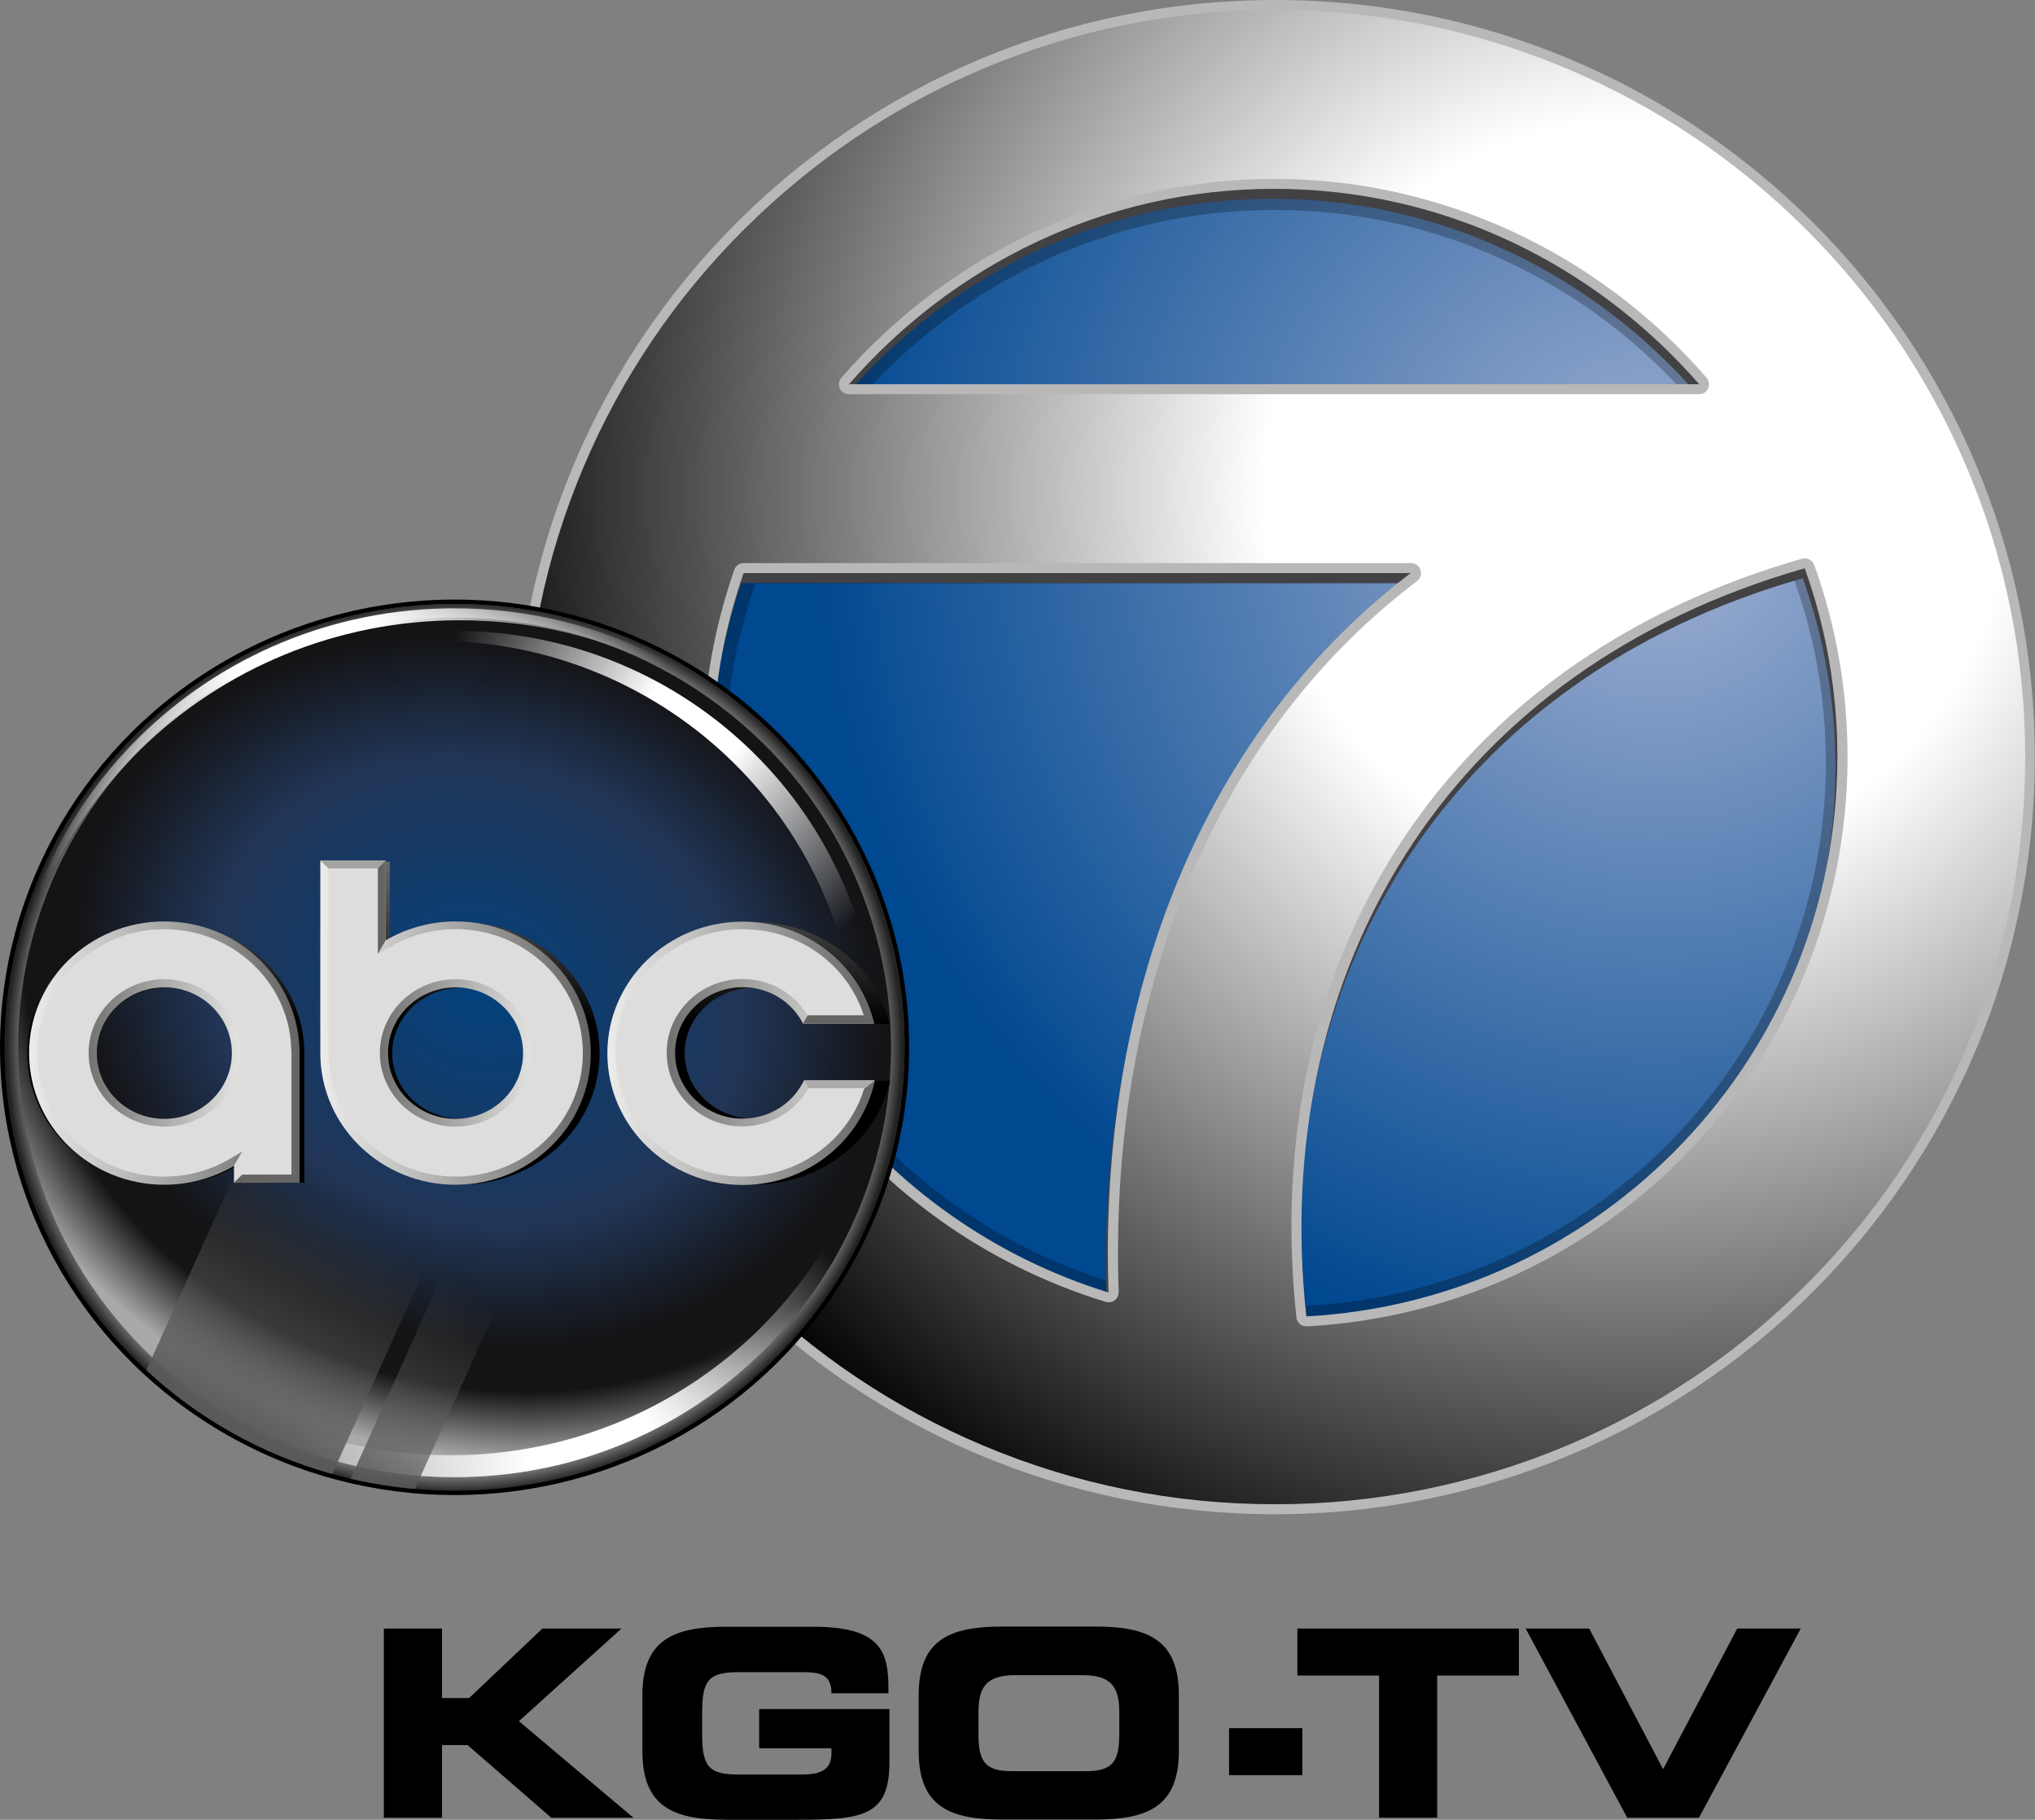
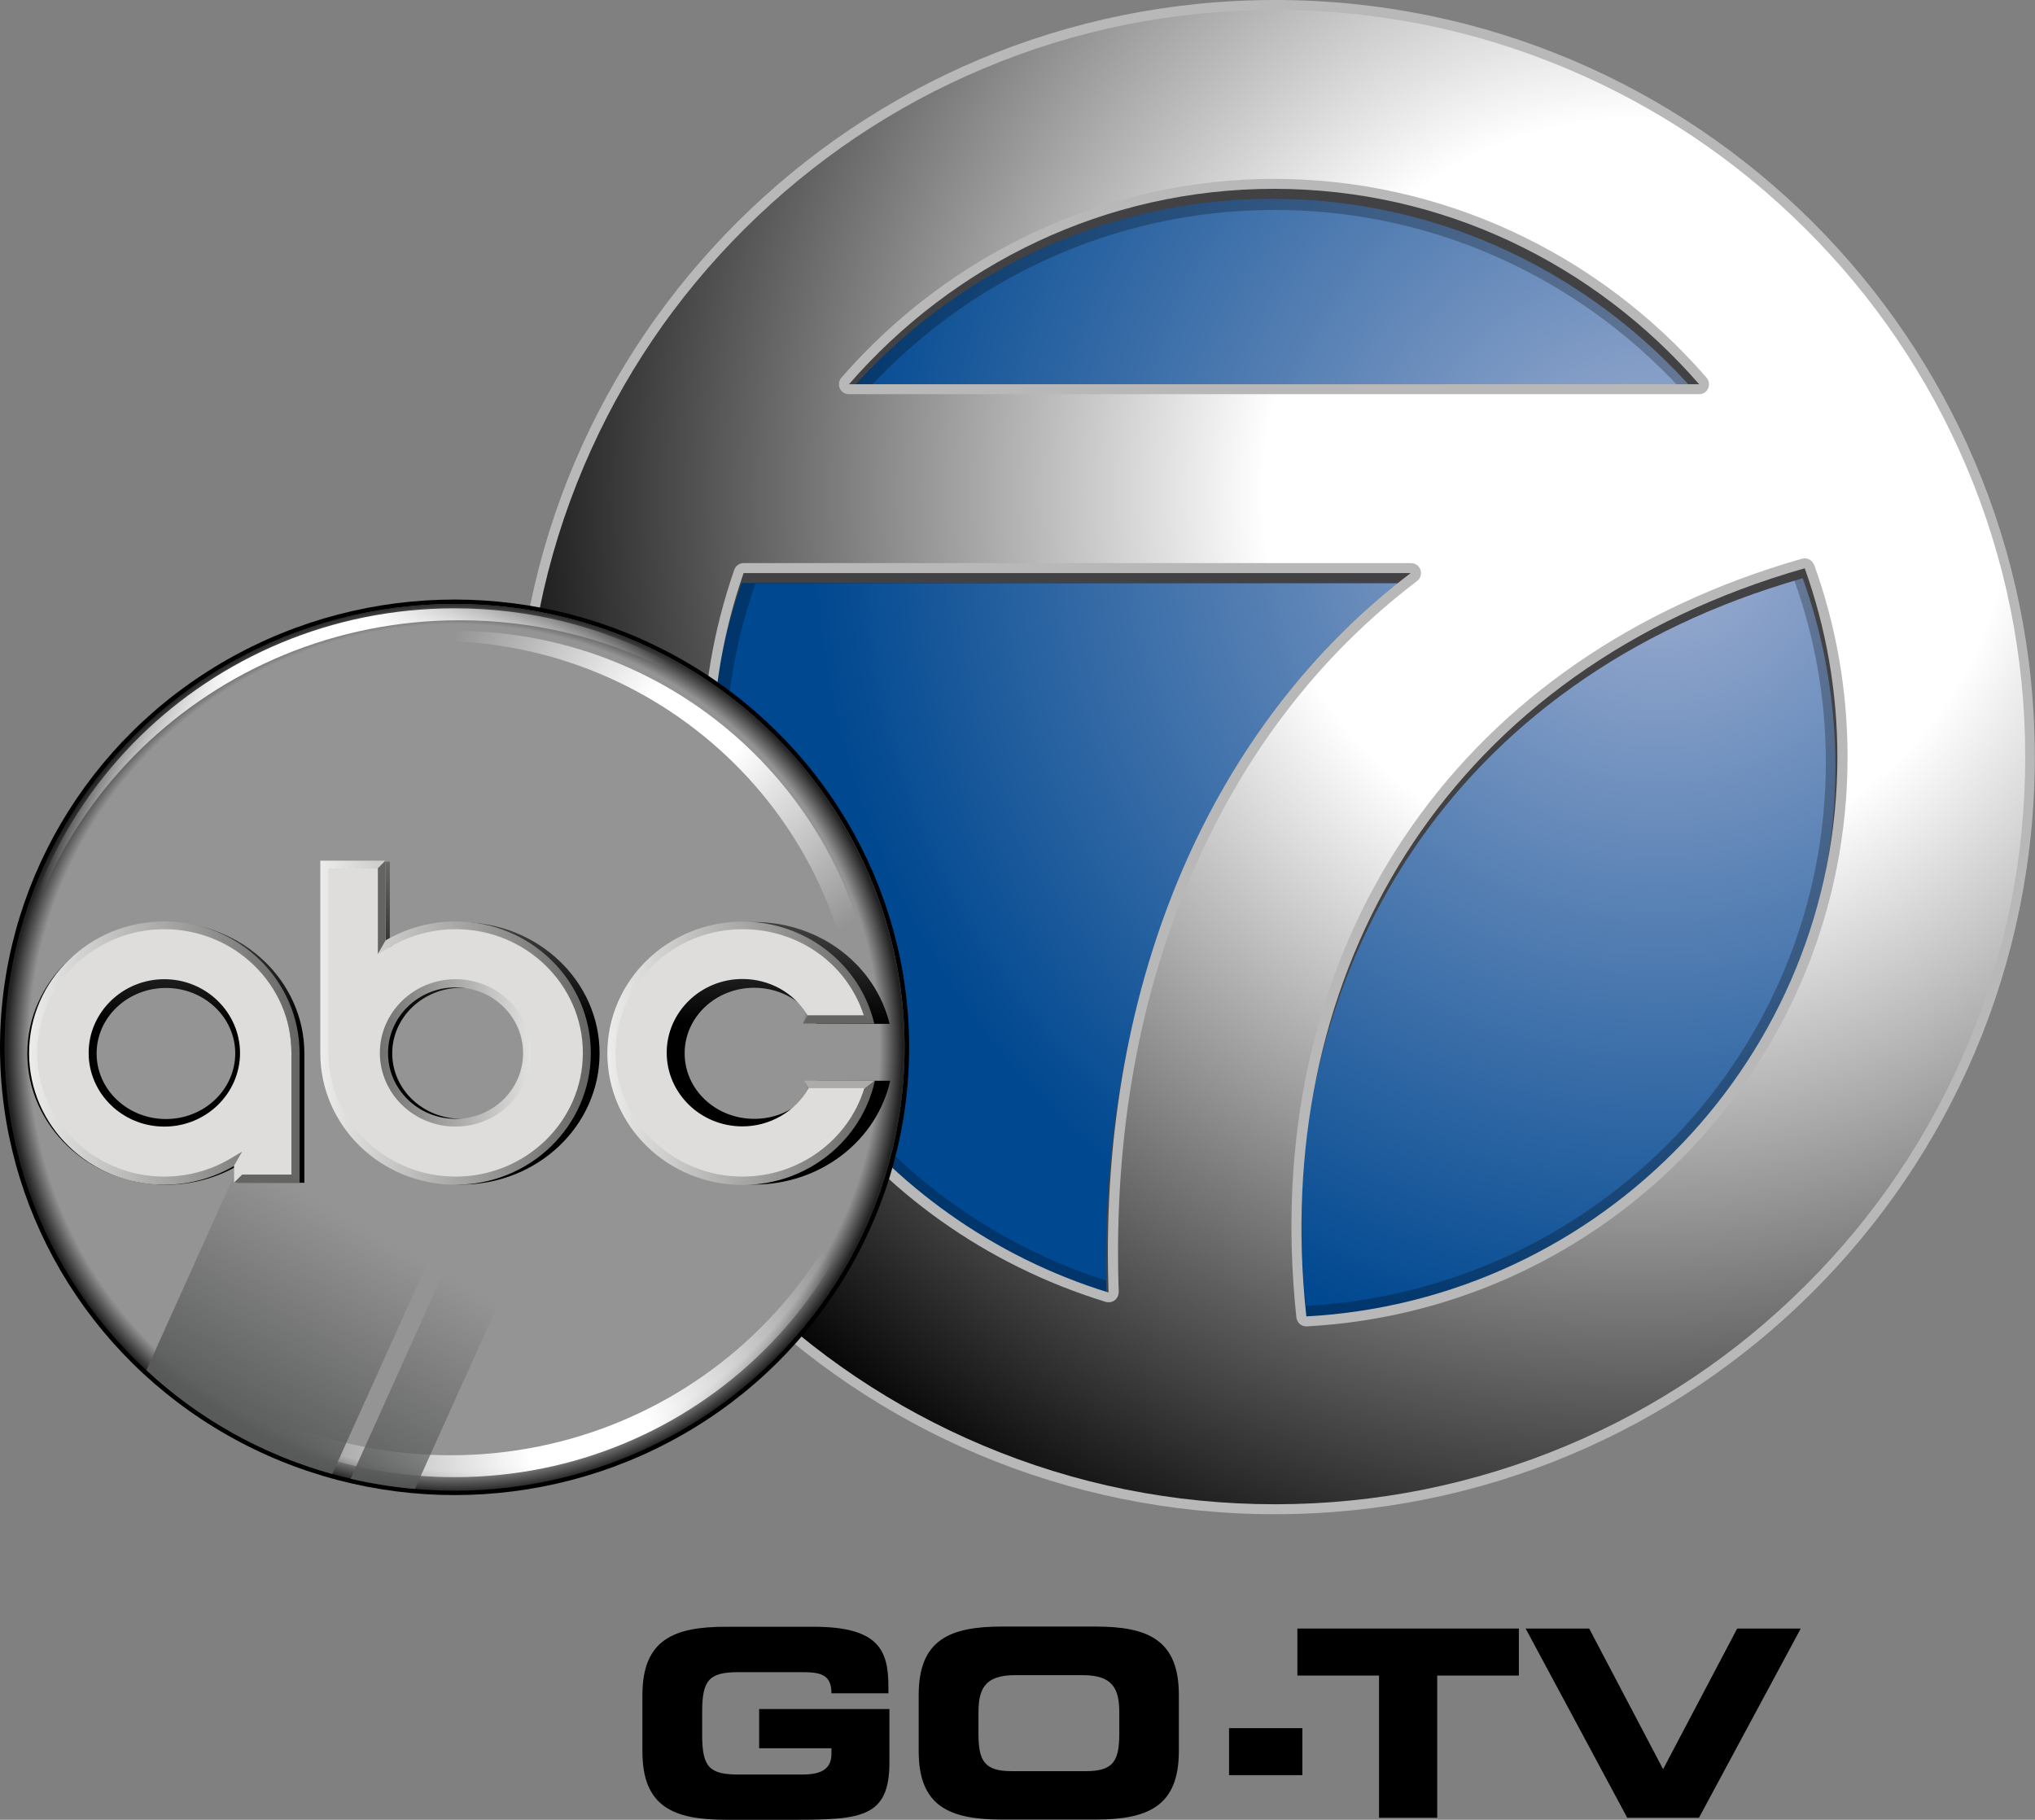
<svg xmlns="http://www.w3.org/2000/svg" version="1.1" id="Layer_1" x="0px" y="0px" viewBox="0 0 1021.6 913.6" style="enable-background:new 0 0 1021.6 913.6;" xml:space="preserve">
  <rect x="0" y="0" width="1021.6" height="913.6" fill="#808080" stroke="none" />
  <style type="text/css">
	.st0{fill:url(#SVGID_1_);}
	.st1{opacity:0.25;}
	.st2{fill:#424144;}
	.st3{fill:url(#SVGID_00000085226487836541526570000004172906725232240032_);}
	.st4{fill:url(#SVGID_00000181805080771741935870000011284997522474599813_);}
	.st5{opacity:0.5;fill:url(#SVGID_00000006692329997985342450000018339426779329982399_);enable-background:new    ;}
	.st6{fill:url(#SVGID_00000020380005210245266260000013632852944473220740_);}
	.st7{fill:url(#SVGID_00000048491224136734233310000004760968370916084103_);}
	.st8{fill:url(#SVGID_00000135665607097539302750000003077716866996611209_);}
	.st9{fill:url(#SVGID_00000127741129328568196430000013849582506496549771_);}
	.st10{fill:url(#SVGID_00000121969706016742921680000000511513853168395192_);}
	.st11{fill:url(#SVGID_00000001628017077960455670000012836428927059358135_);}
	.st12{fill:url(#SVGID_00000178179523550510132960000007906576332665071241_);}
	.st13{fill:url(#SVGID_00000170253906824547909820000000966080525154853274_);}
	.st14{fill:url(#SVGID_00000060009830489407907080000013431306243304646310_);}
	.st15{fill:url(#SVGID_00000077304008336159054010000009421227878335142837_);}
	.st16{fill:url(#SVGID_00000002384888731090776270000002369996366400550837_);}
	.st17{fill:url(#SVGID_00000121253647286611016170000008169906131904675738_);}
	.st18{fill:url(#SVGID_00000143606749447777601700000014232010047410177972_);}
	.st19{fill:#A3A3A1;}
	.st20{fill:#646463;}
	.st21{fill:#ACABAA;}
	.st22{fill:#DEDDDB;}
</style>
  <radialGradient id="SVGID_1_" cx="834.252" cy="635.173" r="421.209" gradientTransform="matrix(1.01 0 0 -1.006 -9.8 902.709)" gradientUnits="userSpaceOnUse">
    <stop offset="0" style="stop-color:#A2B1D3" />
    <stop offset="1" style="stop-color:#004890" />
  </radialGradient>
  <ellipse class="st0" cx="639.7" cy="378.5" rx="325.9" ry="326.1" />
  <path class="st1" d="M640.3,13.3c-206.2,0-373.4,165.4-373.4,369.4S434,752.1,640.3,752.1s373.4-165.4,373.4-369.4  S846.5,13.3,640.3,13.3z M639.8,105.4c83,0,157.6,36.8,208.9,95.3H430.9C482.2,142.3,556.8,105.4,639.8,105.4z M364,382.7  c0-31.5,5.4-61.7,15.3-89.8H707c-96.6,72.9-152.8,197.3-148.6,347.4c0,1.2,0.1,2.4,0.1,3.6C445.8,609.4,364,505.5,364,382.7z   M655.6,655.6c-0.6-5.4-1.1-11-1.4-16.6c-10.8-157.1,72.9-299.2,246.3-348.4c10.4,28.8,16.1,59.8,16.1,92.1  C916.6,528.6,801.1,647.7,655.6,655.6z" />
  <path class="st2" d="M640.1,29.2c-210.7,0-339.1,141-339.1,350.9s128.4,349.1,339.1,349.1S991.6,590,991.6,380.1  S850.8,29.2,640.1,29.2z M638.6,99.8c84.8,0,161,37.9,213.4,98.1H425.2C477.6,137.7,553.8,99.8,638.6,99.8z M356.7,385.1  c0-32.4,5.5-63.4,15.6-92.4h334.9c-98.7,75-156.2,203-151.8,357.5c0,1.2,0.1,2.5,0.1,3.7C440.4,618.4,356.7,511.5,356.7,385.1z   M654.8,665.9c-0.6-5.6-1.1-11.3-1.5-17.1c-11-161.7,74.5-307.9,251.7-358.5c10.6,29.6,16.4,61.5,16.4,94.7  C921.4,535.2,803.4,657.8,654.8,665.9z" />
  <linearGradient id="SVGID_00000153692723591777133390000010211412445189891515_" gradientUnits="userSpaceOnUse" x1="258.55" y1="380.081" x2="1021.6" y2="380.081">
    <stop offset="0" style="stop-color:#B8B8B8" />
    <stop offset="1" style="stop-color:#B8B8B8" />
  </linearGradient>
  <path style="fill:url(#SVGID_00000153692723591777133390000010211412445189891515_);" d="M640.1,0C429.4,0,258.5,170.2,258.5,380.1  s170.8,380.1,381.5,380.1s381.5-170.2,381.5-380.1S850.8,0,640.1,0z M639.6,94.8c84.8,0,161,37.9,213.4,98.1H426.2  C478.6,132.7,554.8,94.8,639.6,94.8z M357.7,380.1c0-32.4,5.5-63.4,15.6-92.4h334.9c-98.7,75-156.2,203-151.8,357.5  c0,1.2,0.1,2.5,0.1,3.7C441.4,613.4,357.7,506.5,357.7,380.1z M655.8,660.9c-0.6-5.6-1.1-11.3-1.5-17.1  c-11-161.7,74.5-307.9,251.7-358.5c10.6,29.6,16.4,61.5,16.4,94.7C922.4,530.2,804.4,652.8,655.8,660.9z" />
  <radialGradient id="SVGID_00000019668079447821370760000009324317905341283238_" cx="821.5" cy="247.2" r="748.175" gradientUnits="userSpaceOnUse">
    <stop offset="0.25" style="stop-color:#FFFFFF" />
    <stop offset="0.81" style="stop-color:#000000" />
  </radialGradient>
  <path style="fill:url(#SVGID_00000019668079447821370760000009324317905341283238_);" d="M640.1,755.2c-50.8,0-100.1-9.9-146.6-29.5  c-44.8-18.9-85.1-45.9-119.7-80.4c-34.6-34.4-61.7-74.6-80.7-119.2c-19.6-46.2-29.6-95.4-29.6-146s10-99.8,29.6-146  c19-44.7,46.1-84.8,80.7-119.2c34.6-34.4,74.8-61.5,119.7-80.4C539.9,14.9,589.2,5,640.1,5s100.1,9.9,146.6,29.5  c44.8,18.9,85.1,45.9,119.7,80.4c34.6,34.4,61.7,74.6,80.7,119.2c19.6,46.2,29.6,95.4,29.6,146s-10,99.8-29.6,146  c-19,44.7-46.1,84.8-80.7,119.2c-34.6,34.5-74.8,61.5-119.7,80.4C740.2,745.2,690.9,755.2,640.1,755.2z M906,280.3  c-0.5,0-0.9,0.1-1.4,0.2c-169.4,48.4-267.2,187.7-255.3,363.6c0.4,6,0.9,11.8,1.5,17.3c0.3,2.6,2.4,4.5,5,4.5c0.1,0,0.2,0,0.3,0  c152.2-8.3,271.4-133.9,271.4-285.8c0-33.1-5.6-65.5-16.7-96.4C909.9,281.6,908,280.3,906,280.3z M373.3,282.7c-2.1,0-4,1.3-4.7,3.4  c-10.5,30.2-15.9,61.8-15.9,94c0,126.3,81.3,236.3,202.4,273.5c0.5,0.1,1,0.2,1.5,0.2c1.1,0,2.2-0.4,3-1c1.3-1,2-2.5,2-4.2l0-1.1  c0-0.8-0.1-1.7-0.1-2.5c-2.1-75.3,10.3-144.8,36.9-206.4c26-60.3,64-109.7,113-146.9c1.7-1.3,2.4-3.5,1.7-5.6s-2.6-3.4-4.7-3.4  H373.3z M639.6,89.8c-82.8,0-162,36.4-217.2,99.8c-1.3,1.5-1.6,3.6-0.8,5.4s2.6,2.9,4.6,2.9H853c2,0,3.7-1.1,4.5-2.9  c0.8-1.8,0.5-3.9-0.8-5.4C801.6,126.1,722.4,89.8,639.6,89.8z" />
  <ellipse cx="228.2" cy="525.8" rx="228.2" ry="224.8" />
  <radialGradient id="SVGID_00000178904505742530033410000018142485426043580295_" cx="289.101" cy="461.64" r="370.668" gradientTransform="matrix(1.058 0 0 -1.004 3.748 916.922)" gradientUnits="userSpaceOnUse">
    <stop offset="0.25" style="stop-color:#FFFFFF" />
    <stop offset="0.81" style="stop-color:#000000" />
  </radialGradient>
  <ellipse style="opacity:0.5;fill:url(#SVGID_00000178904505742530033410000018142485426043580295_);enable-background:new    ;" cx="228.2" cy="525.8" rx="225.9" ry="222.6" />
  <radialGradient id="SVGID_00000036233607888363628820000015524985919570195880_" cx="226.969" cy="390.2" r="223.646" gradientTransform="matrix(1.005 0 0 -1 5.795978e-03 916)" gradientUnits="userSpaceOnUse">
    <stop offset="0.95" style="stop-color:#949494" />
    <stop offset="1" style="stop-color:#222222" />
  </radialGradient>
  <ellipse style="fill:url(#SVGID_00000036233607888363628820000015524985919570195880_);" cx="228.2" cy="525.8" rx="225.9" ry="222.6" />
  <radialGradient id="SVGID_00000052790854633549739140000001181533168965895340_" cx="257.132" cy="412.664" r="271.412" gradientTransform="matrix(0.946 0.34 0.29 -0.8 -122.897 740.863)" gradientUnits="userSpaceOnUse">
    <stop offset="0" style="stop-color:#03417D" />
    <stop offset="0.5" style="stop-color:#213556" />
    <stop offset="0.75" style="stop-color:#141416" />
    <stop offset="0.85" style="stop-color:#141416" />
    <stop offset="1" style="stop-color:#A9A9AB" />
  </radialGradient>
-   <ellipse style="fill:url(#SVGID_00000052790854633549739140000001181533168965895340_);" cx="228.2" cy="525.8" rx="219.1" ry="215.8" />
  <radialGradient id="SVGID_00000176740479084491252470000010190578259582452378_" cx="294.649" cy="191.173" r="152.27" gradientTransform="matrix(1.005 0 0 -1 5.795978e-03 916)" gradientUnits="userSpaceOnUse">
    <stop offset="0.2" style="stop-color:#FFFFFF" />
    <stop offset="1" style="stop-color:#FFFFFF;stop-opacity:0" />
  </radialGradient>
  <path style="fill:url(#SVGID_00000176740479084491252470000010190578259582452378_);" d="M442.8,481.8c1.7,10.7,2.5,21.7,2.5,32.9  c0,119.2-98.1,215.9-219.1,215.9c-105.8,0-194-73.8-214.6-172c16.1,103.6,106.9,183,216.6,183c121,0,219.1-96.7,219.1-215.9  C447.3,510.7,445.8,496,442.8,481.8z" />
  <radialGradient id="SVGID_00000006673796141361628930000010193941894622000263_" cx="152.449" cy="592.273" r="181.3" gradientTransform="matrix(1.005 0 0 -1 5.795978e-03 916)" gradientUnits="userSpaceOnUse">
    <stop offset="0.2" style="stop-color:#FFFFFF" />
    <stop offset="1" style="stop-color:#FFFFFF;stop-opacity:0" />
  </radialGradient>
  <path style="fill:url(#SVGID_00000006673796141361628930000010193941894622000263_);" d="M230.8,311.4c73.2,0,138.3,33.9,179.6,86.5  c-40.6-56-107-92.5-182.2-92.5c-123.5,0-223.7,98.7-223.7,220.4c0,2,0,4,0.1,5.9C4.7,410,105.9,311.4,230.8,311.4z" />
  <radialGradient id="SVGID_00000082370335568367213860000016049847424314271634_" cx="348.649" cy="555.973" r="128.451" gradientTransform="matrix(1.005 0 0 -1 5.795978e-03 916)" gradientUnits="userSpaceOnUse">
    <stop offset="0.2" style="stop-color:#FFFFFF" />
    <stop offset="1" style="stop-color:#FFFFFF;stop-opacity:0" />
  </radialGradient>
  <path style="fill:url(#SVGID_00000082370335568367213860000016049847424314271634_);" d="M440.4,525.8c0-115.5-95-209.1-212.2-209.1  c-36.4,0-70.7,9-100.6,24.9c27.5-12.8,58.2-19.9,90.6-19.9c117.2,0,212.2,93.6,212.2,209.1c0,79.6-45.2,148.8-111.6,184.1  C390.7,681.4,440.4,609.3,440.4,525.8z" />
  <linearGradient id="SVGID_00000164492759367883374790000013025839083195473830_" gradientUnits="userSpaceOnUse" x1="124.352" y1="192.168" x2="246.735" y2="404.141" gradientTransform="matrix(1 0 0 -1 0 916)">
    <stop offset="0" style="stop-color:#595A5A" />
    <stop offset="0.5" style="stop-color:#595A5A;stop-opacity:0" />
  </linearGradient>
  <path style="fill:url(#SVGID_00000164492759367883374790000013025839083195473830_);" d="M263.2,526.2L166.8,740  c-35.4-9.8-67.3-27.9-93.3-52.1l92.4-205.1L263.2,526.2z M271.7,530L176,742.4c10.5,2.4,21.3,4.2,32.3,5.1l92.2-204.6L271.7,530z" />
  <linearGradient id="SVGID_00000060747979774677257160000015753411342345073589_" gradientUnits="userSpaceOnUse" x1="230.3" y1="321.2" x2="230.3" y2="483.4" gradientTransform="matrix(1 0 0 -1 0 916)">
    <stop offset="0.5" style="stop-color:#000000" />
    <stop offset="1" style="stop-color:#696969" />
  </linearGradient>
  <path style="fill:url(#SVGID_00000060747979774677257160000015753411342345073589_);" d="M83.3,463c-38.4,0-69.6,29.5-69.6,65.9  s31.1,65.9,69.6,65.9c13.2,0,25.5-3.5,35.9-9.5v8.5h33.6v-64.9C152.8,492.5,121.7,463,83.3,463z M83.3,561.8  c-19.2,0-34.8-14.7-34.8-32.9S64.1,496,83.3,496s34.8,14.7,34.8,32.9C118,547.1,102.5,561.8,83.3,561.8z M231.6,594.7  c38.3,0,69.4-29.5,69.4-65.9S269.9,463,231.6,463c-13.1,0-25.4,3.5-35.9,9.5v-39.9h-33.6v96.3C162.2,565.2,193.3,594.7,231.6,594.7z   M231.6,495.9c19.2,0,34.7,14.7,34.7,32.9c0,18.2-15.5,32.9-34.7,32.9s-34.7-14.7-34.7-32.9C196.9,510.7,212.4,495.9,231.6,495.9z   M410.3,542.6h36.6c-6.7,29.8-34.7,52.1-68.3,52.1c-38.6,0-69.8-29.5-69.8-65.9s31.3-65.9,69.8-65.9c33.2,0,60.9,21.8,68,51.1h-36.8  c-5.7-10.8-17.5-18.1-31.2-18.1c-19.3,0-34.9,14.7-34.9,32.9c0,18.2,15.6,32.9,34.9,32.9C392.7,561.8,404.8,553.9,410.3,542.6z" />
  <linearGradient id="SVGID_00000075847644526200794250000005183542052114899878_" gradientUnits="userSpaceOnUse" x1="304.9" y1="387.2" x2="439.2" y2="387.2" gradientTransform="matrix(1 0 0 -1 0 916)">
    <stop offset="0" style="stop-color:#ECECEB" />
    <stop offset="1" style="stop-color:#646463" />
  </linearGradient>
  <path style="fill:url(#SVGID_00000075847644526200794250000005183542052114899878_);" d="M403.6,542.5l5.6,12.7l9.2-1.6  c-8,25.9-17.4,28.8-45.6,28.8c-35.2,0-54.7-19.4-54.7-53.6c0-34.2,19.5-53.7,54.7-53.7c28.2,0,41.9,6.4,50.3,32.1l-16.6-7.4  l-3.4,14.1h35.8c-6.9-29.3-33.9-51.2-66.1-51.2c-37.5,0-67.9,29.6-67.9,66.1s30.4,66.1,67.9,66.1c32.6,0,59.8-22.4,66.4-52.3  L403.6,542.5L403.6,542.5z" />
  <linearGradient id="SVGID_00000010303336873953430180000001098376604132843171_" gradientUnits="userSpaceOnUse" x1="324.9" y1="386.9" x2="439.1" y2="386.9" gradientTransform="matrix(1 0 0 -1 0 916)">
    <stop offset="0" style="stop-color:#646463" />
    <stop offset="1" style="stop-color:#ECECEB" />
  </linearGradient>
-   <path style="fill:url(#SVGID_00000010303336873953430180000001098376604132843171_);" d="M412.9,504.8c-6.8-11.3-26.5-23-40.1-23  c-20.9,0-47.9,26.4-47.9,46.8c0,20.4,25.6,47.8,46.5,47.8c13.9,0,31-6.5,37.6-18.3l14.6-3.8l15.5-11.9h-35.5  c-5.4,11.3-17.1,19.2-30.8,19.2c-18.7,0-33.9-14.8-33.9-33s15.2-33,33.9-33c13.3,0,24.7,7.4,30.3,18.2h35.8l-24.1-8.1L412.9,504.8z" />
  <linearGradient id="SVGID_00000004513532580829838310000006706202598974123915_" gradientUnits="userSpaceOnUse" x1="34.8" y1="389.7" x2="126.7" y2="389.7" gradientTransform="matrix(1 0 0 -1 0 916)">
    <stop offset="0" style="stop-color:#646463" />
    <stop offset="1" style="stop-color:#ECECEB" />
  </linearGradient>
-   <path style="fill:url(#SVGID_00000004513532580829838310000006706202598974123915_);" d="M82.5,479.1c-20.9,0-47.7,28.2-47.7,48.7  c0,20.4,26.2,45.7,47.2,45.7s44.7-24.1,44.7-44.5C126.6,508.4,103.4,479.1,82.5,479.1z M82.5,561.7c-18.7,0-33.9-14.8-33.9-33  s15.2-33,33.9-33s33.9,14.8,33.9,33S101.2,561.7,82.5,561.7z" />
  <linearGradient id="SVGID_00000167393902230295643000000017891738932025086100_" gradientUnits="userSpaceOnUse" x1="14.6" y1="387.3" x2="150.4" y2="387.3" gradientTransform="matrix(1 0 0 -1 0 916)">
    <stop offset="0" style="stop-color:#ECECEB" />
    <stop offset="1" style="stop-color:#646463" />
  </linearGradient>
  <path style="fill:url(#SVGID_00000167393902230295643000000017891738932025086100_);" d="M82.5,462.6c-37.5,0-67.9,29.6-67.9,66.1  s30.4,66.1,67.9,66.1c12.8,0,24.8-3.5,35.1-9.5v8.5h32.8v-65.1C150.3,492.2,120,462.6,82.5,462.6z M135.2,580.4l-13.6,9.4v-29  l-14.7,6.3c-9.9,5.8-10.6,8.2-22.3,8.2c-35.2,0-53-12.1-53-46.3s15.7-49.8,50.9-49.8s63.8,15.3,63.8,49.6L135.2,580.4z" />
  <linearGradient id="SVGID_00000149340743311586634540000011382198420385748394_" gradientUnits="userSpaceOnUse" x1="182" y1="388.4" x2="274.3" y2="388.4" gradientTransform="matrix(1 0 0 -1 0 916)">
    <stop offset="0" style="stop-color:#646463" />
    <stop offset="1" style="stop-color:#ECECEB" />
  </linearGradient>
  <path style="fill:url(#SVGID_00000149340743311586634540000011382198420385748394_);" d="M228.1,481.8c-20.9,0-46.1,27.7-46.1,48.2  c0,20.4,25.3,43.4,46.3,43.4s46-24.3,46-44.8C274.2,508.2,249,481.8,228.1,481.8z M228.7,561.7c-18.7,0-33.9-14.8-33.9-33  s15.2-33,33.9-33c18.7,0,33.9,14.8,33.9,33S247.5,561.7,228.7,561.7z" />
  <linearGradient id="SVGID_00000109027549195770098610000018343025918866916747_" gradientUnits="userSpaceOnUse" x1="160.8" y1="402.55" x2="296.6" y2="402.55" gradientTransform="matrix(1 0 0 -1 0 916)">
    <stop offset="0" style="stop-color:#ECECEB" />
    <stop offset="1" style="stop-color:#646463" />
  </linearGradient>
  <path style="fill:url(#SVGID_00000109027549195770098610000018343025918866916747_);" d="M228.7,462.6c-12.8,0-24.8,3.5-35.1,9.5  v-40h-32.8v96.6c0,36.5,30.4,66.1,67.9,66.1s67.9-29.6,67.9-66.1S266.2,462.6,228.7,462.6z M229.5,576.9  c-35.2,0-52.2-22.2-52.2-56.4l-2.6-60.6l1.3,21.9l8.9,27.3l10.8-33.6c9.9-5.8,19.5,3.6,31.2,3.6c35.2,0,50.7,15.3,50.7,49.6  C277.5,562.9,264.7,576.9,229.5,576.9z" />
-   <polygon class="st19" points="160.8,432 169.7,440.8 184.8,440.8 193.6,432 " />
  <polygon class="st20" points="193.6,432 181.9,443.7 182.4,491.6 193.6,472.1 " />
  <polygon class="st20" points="408.4,504.8 403.1,513.8 438.9,513.8 428.3,505.8 " />
  <polygon class="st21" points="403.6,542.5 408.4,550.3 428.6,550.6 439.1,542.5 " />
  <polygon class="st22" points="126,570.5 117.5,585.2 117.5,593.7 146.3,589.7 " />
  <polygon class="st20" points="123.9,587.4 117.5,593.7 150.3,593.7 144,587.4 " />
  <path class="st22" d="M372.8,590.7c-35.2,0-63.8-27.9-63.8-62.1c0-34.2,28.6-62.1,63.8-62.1c28.2,0,52.5,17.5,60.8,43.2h-28.2  c-6.8-11.3-19.1-18.2-32.7-18.2c-20.9,0-38,16.6-38,37c0,20.4,17,37,38,37c13.9,0,26.6-7.5,33.3-19.2h27.9  C426,572.4,401,590.7,372.8,590.7z M228.7,590.7c-35.2,0-63.8-27.9-63.8-62.1V436h24.8v43l6.1-3.6c9.9-5.8,21.3-8.9,33-8.9  c35.2,0,63.8,27.9,63.8,62.1C292.6,562.9,263.9,590.7,228.7,590.7z M228.7,491.6c-20.9,0-38,16.6-38,37c0,20.4,17,37,38,37  c20.9,0,38-16.6,38-37C266.7,508.2,249.6,491.6,228.7,491.6z M82.5,590.7c-35.2,0-63.8-27.9-63.8-62.1c0-34.2,28.6-62.1,63.8-62.1  s63.8,27.9,63.8,62.1v61.1h-24.8v-11.5l-6.1,3.6C105.6,587.6,94.1,590.7,82.5,590.7z M82.5,491.6c-20.9,0-38,16.6-38,37  c0,20.4,17,37,38,37s38-16.6,38-37C120.4,508.2,103.4,491.6,82.5,491.6z" />
-   <polygon points="312,817.6 272.3,817.6 235.5,852.5 221.9,852.5 221.9,817.6 192.7,817.6 192.7,912.6 221.9,912.6 221.9,876.1   234.7,876.1 276.8,912.6 318,912.6 260.5,864.1 " />
  <path d="M381.1,877.7h36.3v2.8c0,9.2-7.6,10.4-15.2,10.4H371c-14.7,0-18.5-3.5-18.5-19.8v-11.8c0-16.3,3.8-19.8,18.5-19.8h31.7  c9.3,0,14.7,1.2,14.7,10.6H446v-3c0-18.5-4.6-30.4-37.7-30.4h-43.9c-26.3,0-41.9,6.6-41.9,34.3v28.3c0,27.8,15.6,34.3,41.9,34.3  h35.1c32.8,0,47-1.3,47-28.6v-27h-65.4V877.7z" />
  <path d="M549.9,816.6h-46.8c-26.3,0-41.9,6.6-41.9,34.3v28.3c0,27.8,15.6,34.3,41.9,34.3h46.8c26.3,0,41.9-6.6,41.9-34.3v-28.3  C591.8,823.2,576.2,816.6,549.9,816.6z M561.9,870.2c0,13.8-2.9,19-16.7,19h-37.3c-13.8,0-16.7-5.2-16.7-19V860  c0-11.8,2.9-19,18.3-19h34.1c15.4,0,18.3,7.2,18.3,19V870.2z" />
  <rect x="617" y="867.6" width="36.8" height="23.6" />
  <polygon points="651.3,841.2 692.3,841.2 692.3,912.6 721.5,912.6 721.5,841.2 762.5,841.2 762.5,817.6 651.3,817.6 " />
  <polygon points="872.1,817.6 834.9,888.2 797.8,817.6 765.9,817.6 816.9,912.6 852.9,912.6 904,817.6 " />
</svg>